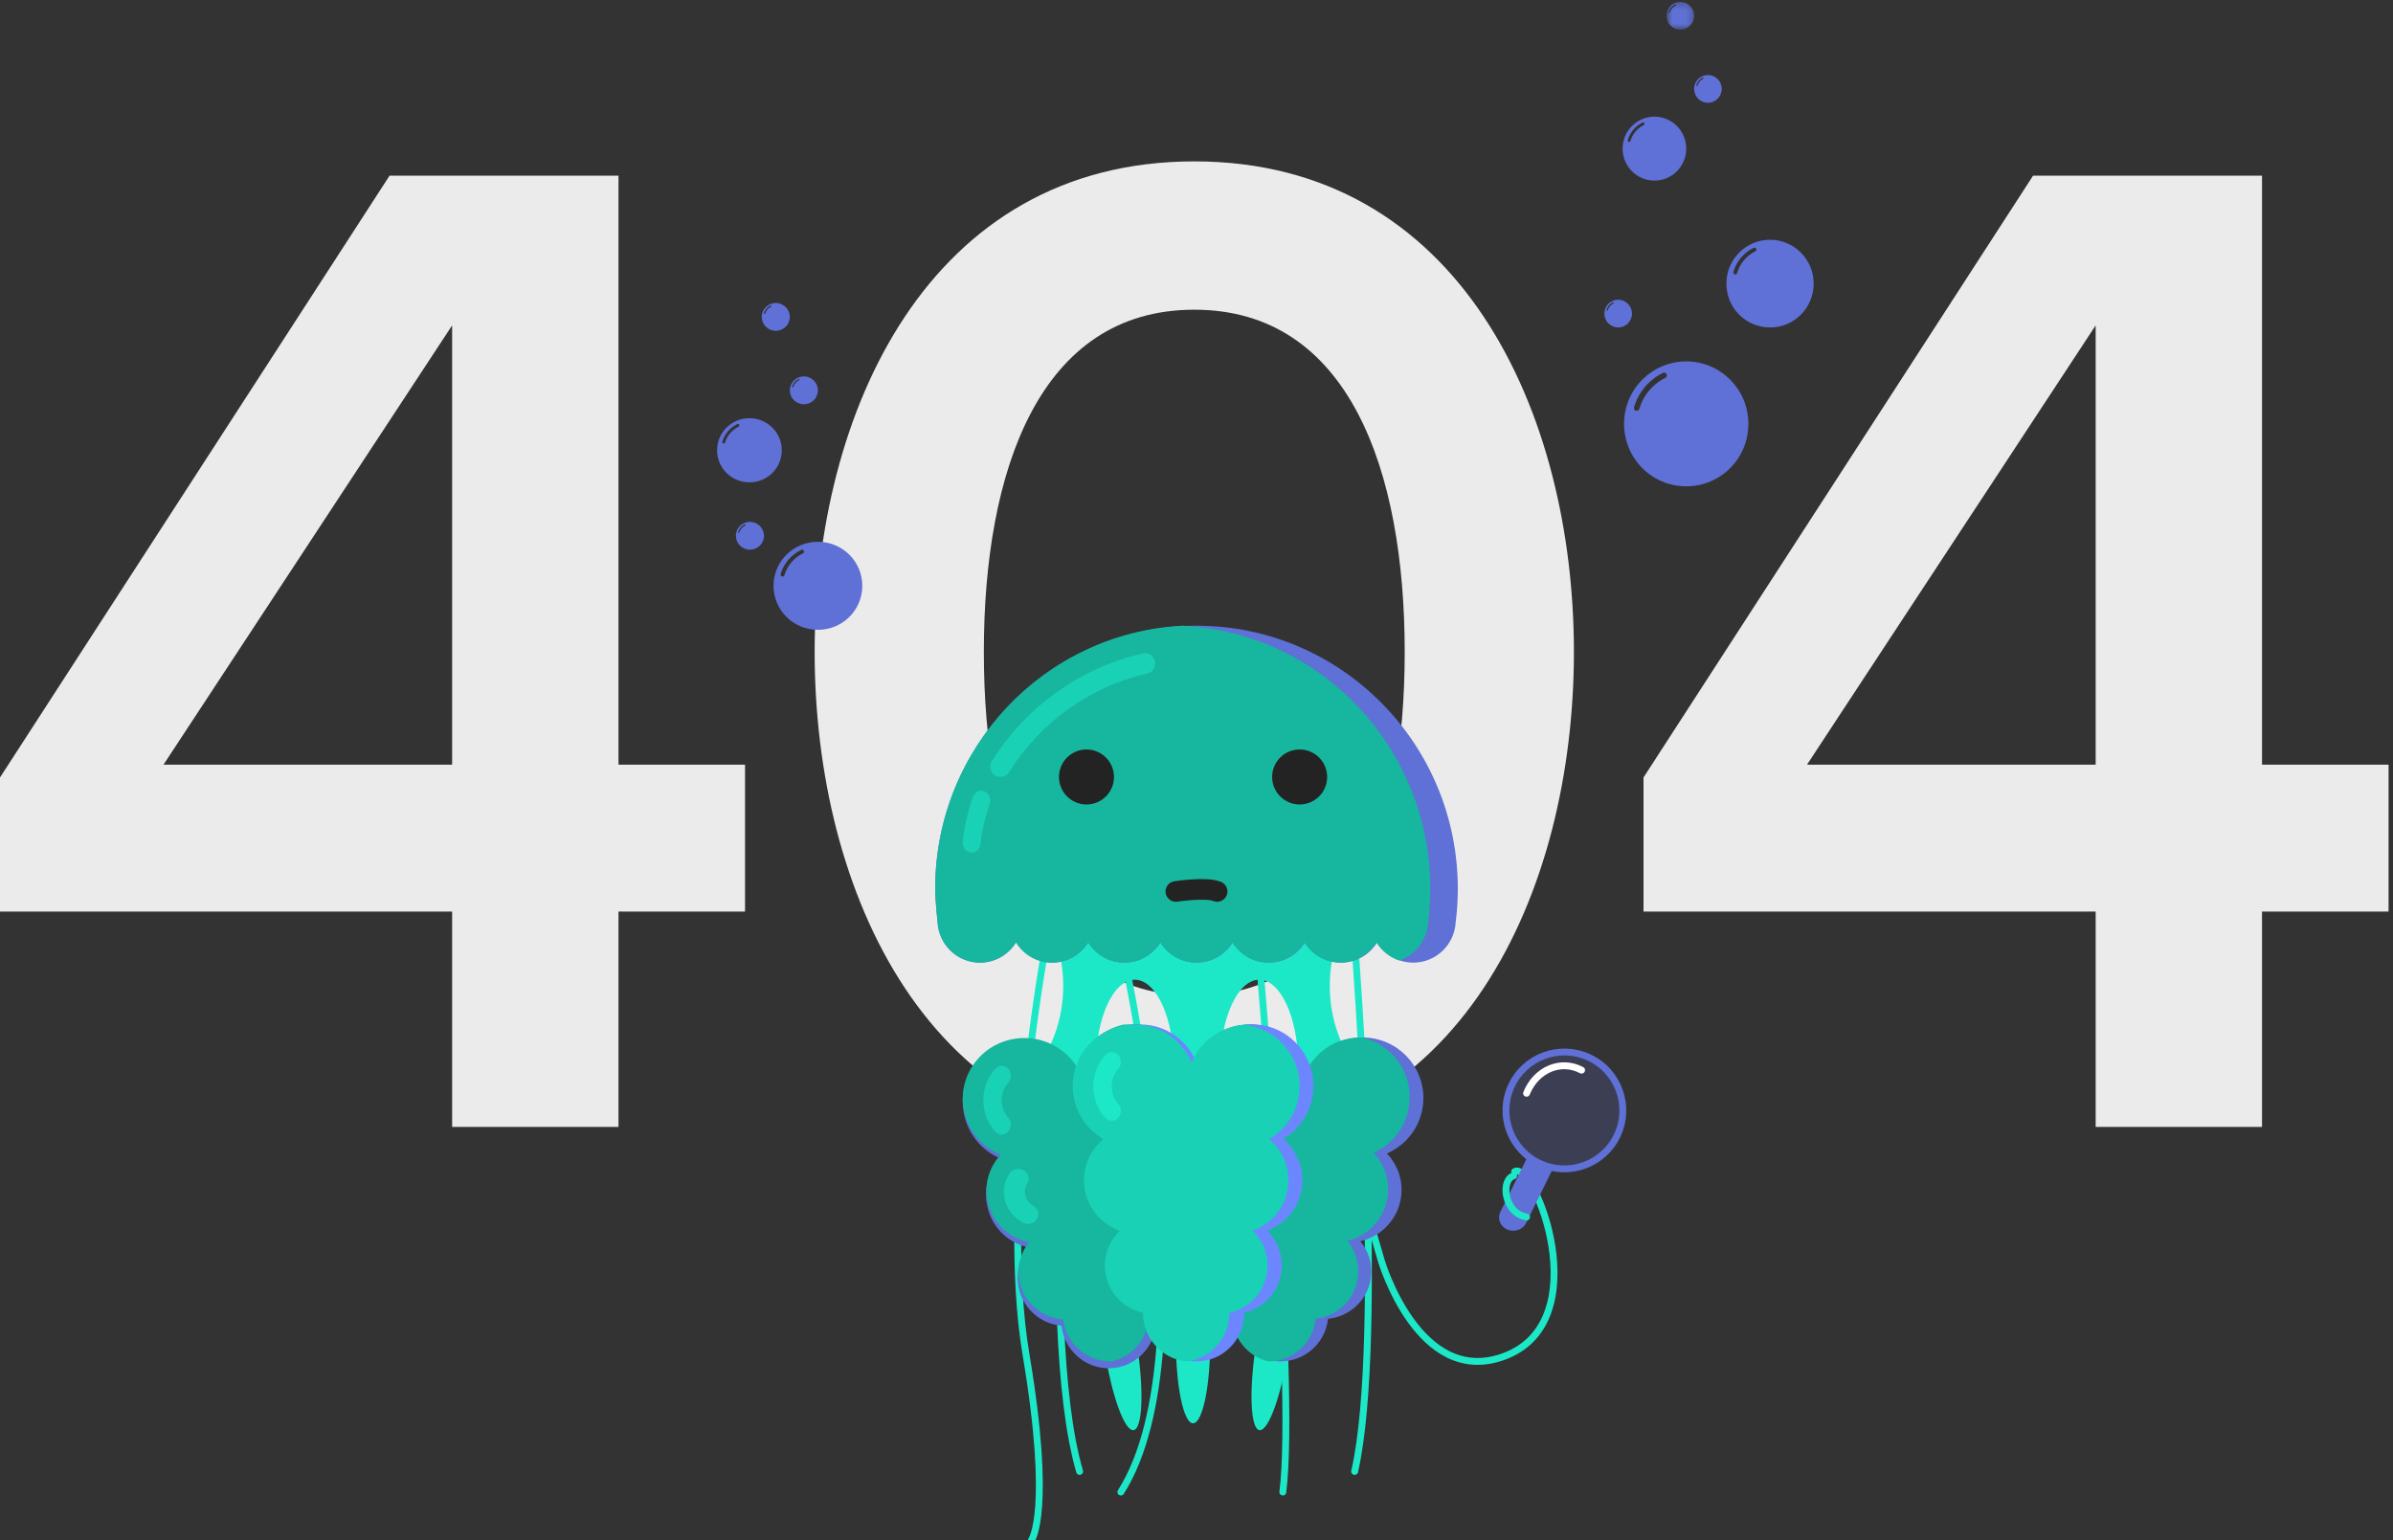
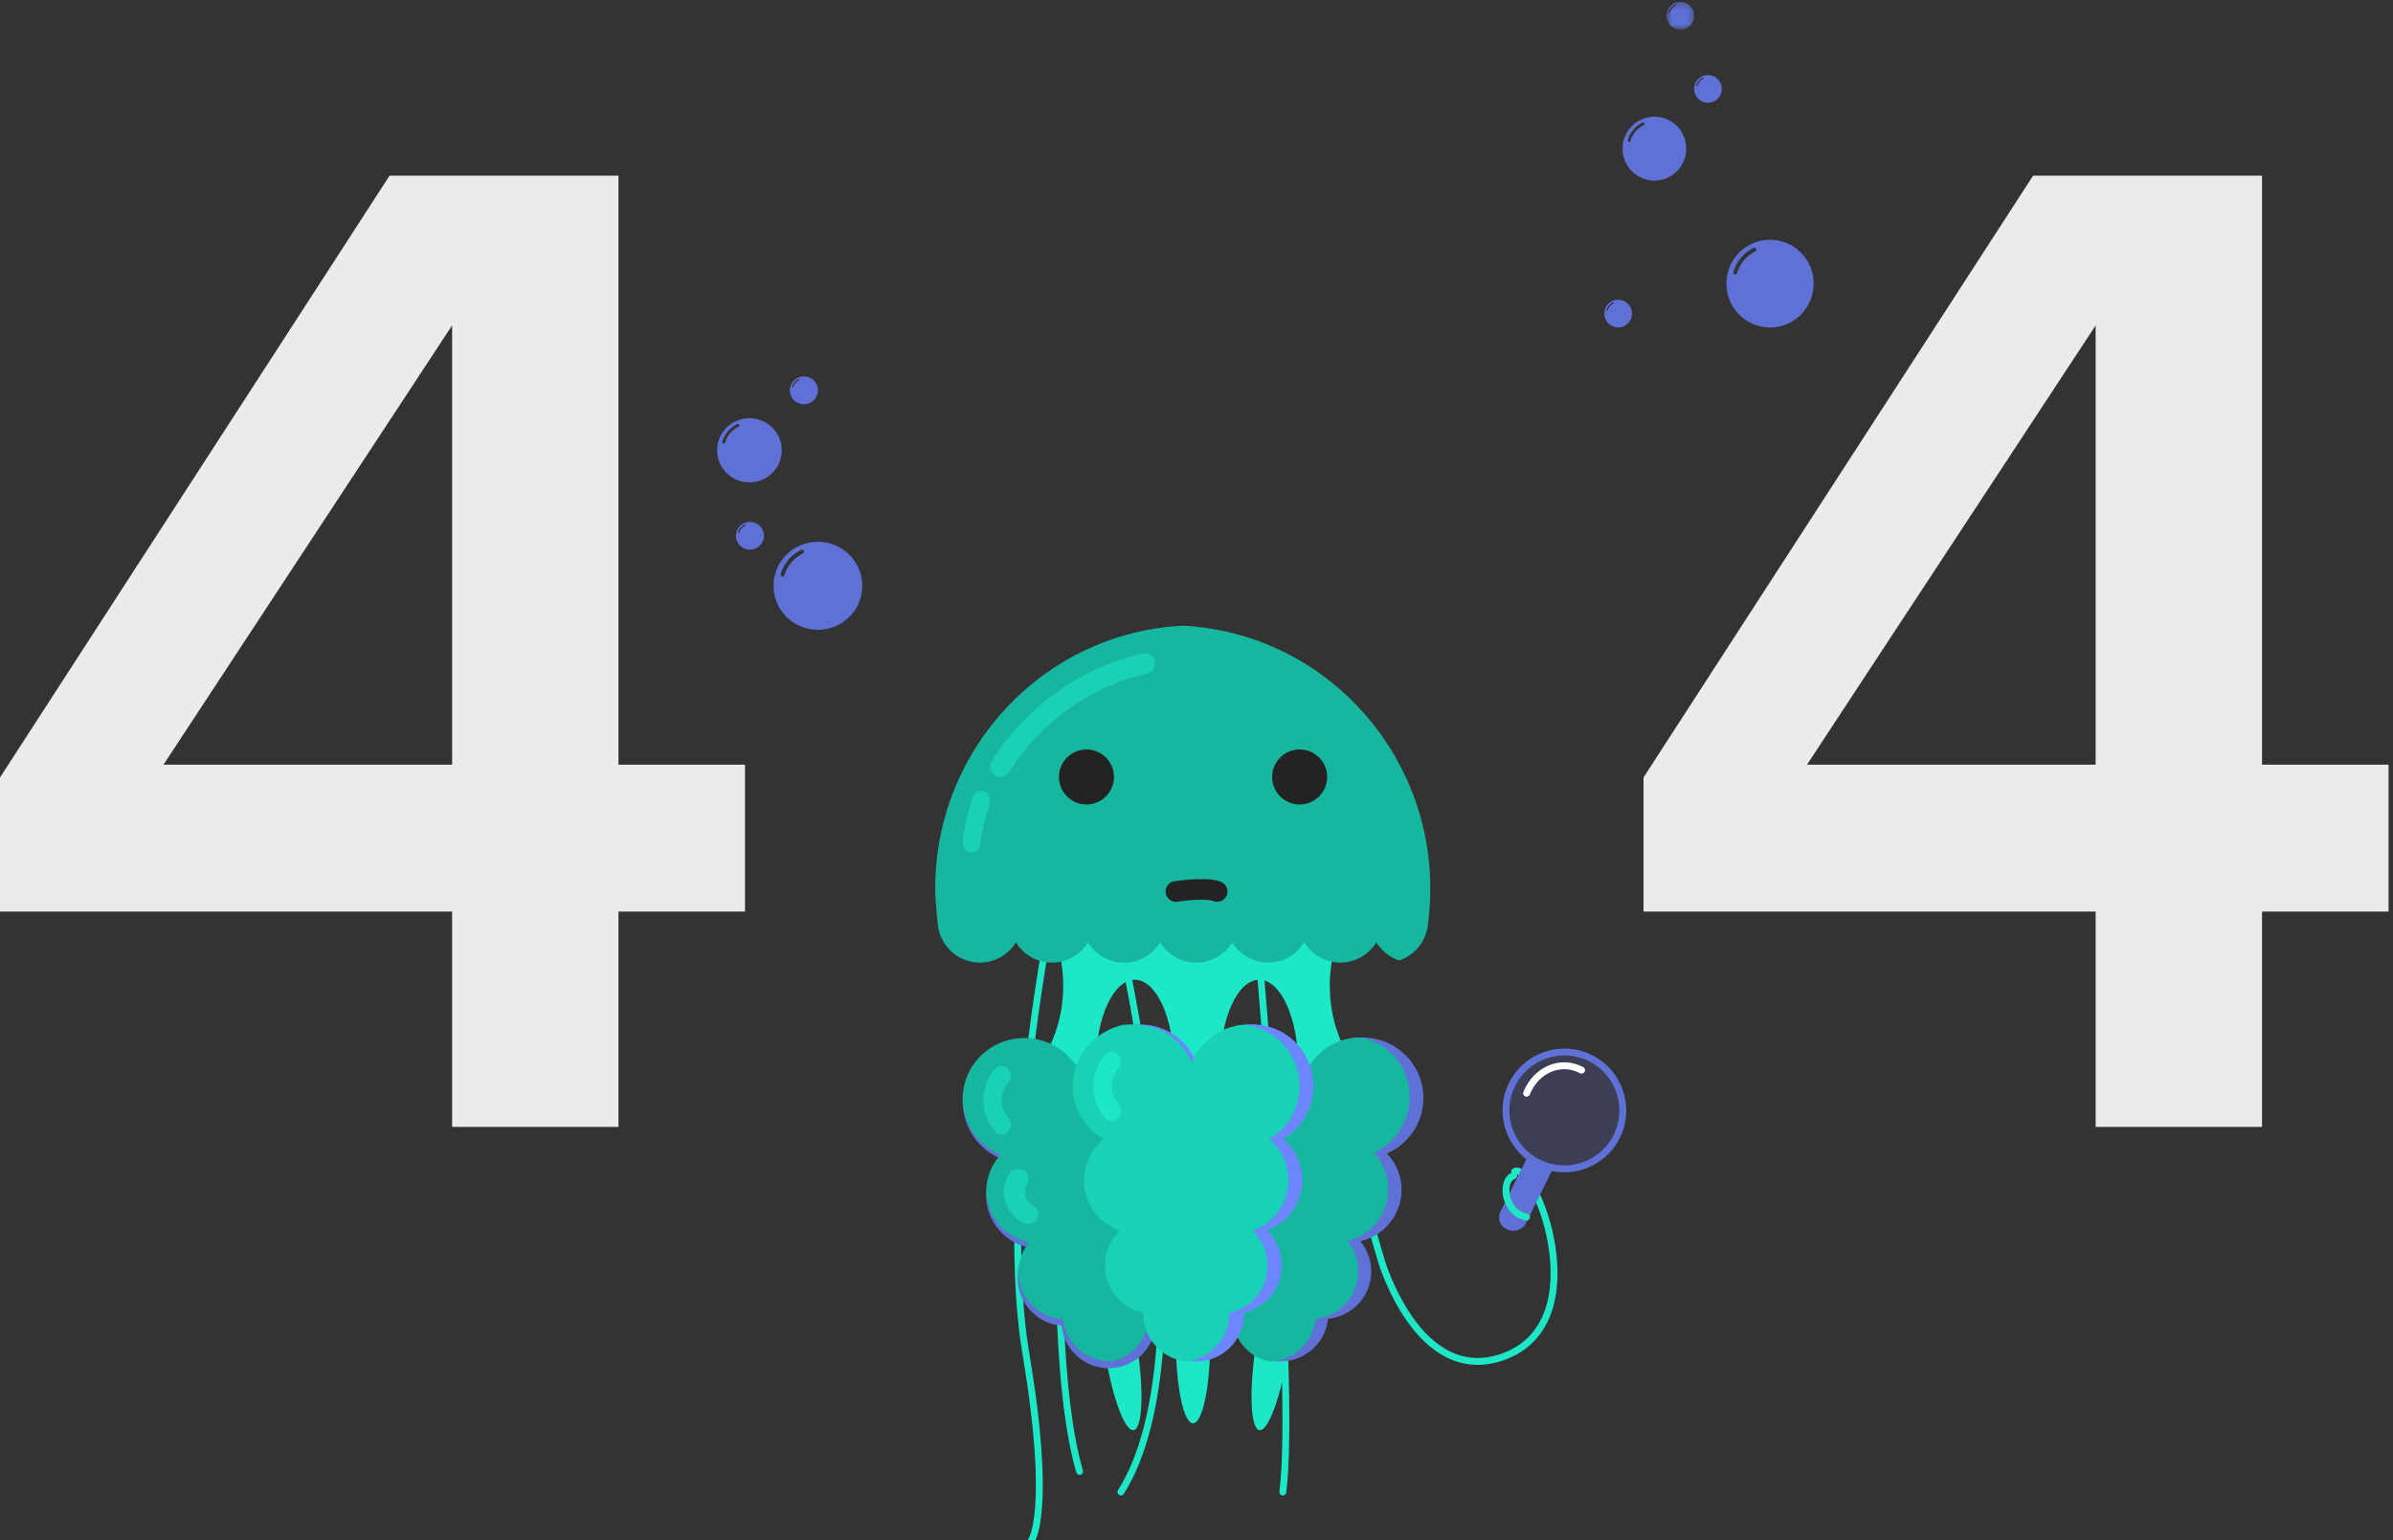
<svg xmlns="http://www.w3.org/2000/svg" xmlns:xlink="http://www.w3.org/1999/xlink" width="348px" height="224px" viewBox="0 0 348 224" version="1.1">
  <rect x="0" y="0" width="348" height="224" fill="#333333" stroke="none" />
  <title>Group 95</title>
  <desc>Created with Sketch.</desc>
  <defs>
    <polygon id="path-1" points="0.7 0.275 4.717 0.275 4.717 4.311 0.7 4.311" />
  </defs>
  <g id="Liquid-Website-Desktop" stroke="none" stroke-width="1" fill="none" fill-rule="evenodd">
    <g id="Desktop---404" transform="translate(-546, -290)">
      <g id="Copy" transform="translate(317, 290)">
        <g id="Group-95" transform="translate(229, 0)">
          <g id="Group-7" transform="translate(0, 23)" fill="#EBEBEB">
            <path d="M23.778,88.208 L65.751,88.208 L65.751,24.323 L23.778,88.208 Z M65.751,109.572 L0,109.572 L0,90.075 L56.654,2.544 L89.944,2.544 L89.944,88.208 L108.346,88.208 L108.346,109.572 L89.944,109.572 L89.944,140.891 L65.751,140.891 L65.751,109.572 Z" id="Fill-1" />
-             <path d="M173.676,22.042 C151.139,22.042 143.074,45.481 143.074,71.822 C143.074,98.164 151.139,121.81 173.676,121.81 C196.213,121.81 204.278,98.164 204.278,71.822 C204.278,45.481 196.213,22.042 173.676,22.042 M173.676,0.471 C212.341,0.471 228.884,36.976 228.884,71.822 C228.884,106.668 212.341,143.38 173.676,143.38 C135.011,143.38 118.47,106.668 118.47,71.822 C118.47,36.976 135.011,0.471 173.676,0.471" id="Fill-3" />
            <path d="M262.785,88.208 L304.76,88.208 L304.76,24.323 L262.785,88.208 Z M304.76,109.572 L239.007,109.572 L239.007,90.075 L295.663,2.544 L328.952,2.544 L328.952,88.208 L347.354,88.208 L347.354,109.572 L328.952,109.572 L328.952,140.891 L304.76,140.891 L304.76,109.572 Z" id="Fill-5" />
          </g>
          <g id="Group-2" transform="translate(104, 0)">
            <path d="M86,137 C86,137 89.427,158.392 96.888,183.392 C96.888,183.392 102.304,201.737 114.615,197.311 C128.48,192.327 119.092,168.699 116.267,170.392" id="Stroke-8" stroke="#1CE8C8" stroke-linecap="round" stroke-linejoin="round" />
            <path d="M48,138 C48,138 41.348,174.056 45.2,196.958 C49.052,219.858 46,224 46,224" id="Stroke-10" stroke="#1CE8C8" stroke-linecap="round" stroke-linejoin="round" />
            <path d="M52.266,135 C52.266,135 46.709,192.367 53,214" id="Stroke-12" stroke="#1CE8C8" stroke-linecap="round" stroke-linejoin="round" />
-             <path d="M93,137 C93,137 97.5,194.207 93,214" id="Stroke-14" stroke="#1CE8C8" stroke-linecap="round" stroke-linejoin="round" />
            <path d="M59,137 C59,137 72.5,195.731 59,217" id="Stroke-16" stroke="#1CE8C8" stroke-linecap="round" stroke-linejoin="round" />
            <path d="M79,138 C79,138 84.586,201.006 82.555,217" id="Stroke-18" stroke="#1CE8C8" stroke-linecap="round" stroke-linejoin="round" />
            <path d="M67,195 C67,188.373 68.119,183 69.5,183 C70.881,183 72,188.373 72,195 C72,201.627 70.881,207 69.5,207 C68.119,207 67,201.627 67,195" id="Fill-20" fill="#1CE8C8" />
            <path d="M78.637,195.663 C79.657,189.039 81.543,183.819 82.848,184.005 C84.153,184.192 84.384,189.712 83.363,196.337 C82.343,202.961 80.457,208.181 79.153,207.995 C77.847,207.808 77.616,202.288 78.637,195.663" id="Fill-22" fill="#1CE8C8" />
            <path d="M61.363,195.663 C60.343,189.039 58.457,183.819 57.153,184.005 C55.847,184.192 55.616,189.712 56.637,196.337 C57.657,202.961 59.543,208.181 60.847,207.995 C62.153,207.808 62.384,202.288 61.363,195.663" id="Fill-24" fill="#1CE8C8" />
            <path d="M55.357,155 L55.357,154.963 C55.357,148.074 57.895,142.489 61.027,142.489 C64.16,142.489 66.699,148.074 66.699,154.963 L66.699,155 L73.447,155 L73.447,154.963 C73.447,148.074 75.986,142.489 79.118,142.489 C82.25,142.489 84.789,148.074 84.789,154.963 L84.789,155 L93,155 C90.728,151.757 89.382,147.767 89.382,143.385 C89.382,139.105 90.669,135.092 92.846,132 L47.155,132 C49.331,135.092 50.619,139.105 50.619,143.385 C50.619,147.767 49.272,151.757 47,155 L55.357,155 Z" id="Fill-26" fill="#1CE8C8" />
            <path d="M97.69,167.763 C100.478,166.547 102.561,163.937 102.939,160.714 C103.507,155.882 100.025,151.509 95.164,150.946 C91.491,150.52 88.084,152.392 86.391,155.414 C85.444,152.086 82.561,149.486 78.888,149.06 C74.028,148.496 69.627,151.957 69.06,156.789 C68.682,160.011 70.107,163.028 72.538,164.848 C70.684,166.048 69.361,168.027 69.085,170.381 C68.697,173.693 70.497,176.755 73.346,178.143 C71.89,179.241 70.869,180.903 70.641,182.85 C70.255,186.146 72.268,189.171 75.307,190.197 C75.304,190.226 75.299,190.253 75.295,190.281 C74.85,194.076 77.584,197.511 81.402,197.953 C85.22,198.395 88.675,195.678 89.12,191.883 C89.123,191.855 89.125,191.827 89.128,191.799 C92.324,191.495 94.983,189.012 95.37,185.715 C95.598,183.768 94.988,181.918 93.827,180.516 C96.92,179.817 99.381,177.247 99.769,173.936 C100.046,171.583 99.216,169.354 97.69,167.763" id="Fill-28" fill="#5F70D6" />
            <path d="M75.176,190.778 C75.173,190.815 75.172,190.853 75.17,190.891 C75.166,190.967 75.162,191.043 75.16,191.119 C75.16,191.165 75.161,191.21 75.161,191.255 C75.161,191.323 75.161,191.391 75.163,191.458 C75.165,191.507 75.168,191.555 75.171,191.603 C75.173,191.666 75.177,191.73 75.182,191.794 C75.186,191.844 75.191,191.893 75.196,191.942 C75.202,192.004 75.208,192.065 75.216,192.125 C75.222,192.176 75.23,192.226 75.238,192.276 C75.246,192.335 75.255,192.394 75.266,192.452 C75.275,192.504 75.284,192.555 75.294,192.604 C75.306,192.662 75.317,192.719 75.33,192.775 C75.341,192.826 75.354,192.877 75.366,192.927 C75.379,192.982 75.394,193.037 75.409,193.092 C75.424,193.143 75.437,193.194 75.453,193.245 C75.469,193.298 75.486,193.35 75.502,193.402 C75.519,193.454 75.536,193.505 75.553,193.556 C75.572,193.607 75.59,193.657 75.609,193.707 C75.629,193.758 75.648,193.809 75.668,193.861 C75.688,193.909 75.708,193.956 75.728,194.003 C75.751,194.055 75.773,194.108 75.797,194.159 C75.816,194.202 75.839,194.245 75.859,194.288 C75.885,194.342 75.911,194.396 75.939,194.45 C75.957,194.484 75.975,194.517 75.994,194.551 C76.118,194.783 76.256,195.009 76.406,195.225 C76.413,195.234 76.419,195.245 76.426,195.255 C76.472,195.318 76.518,195.381 76.565,195.444 C76.582,195.466 76.598,195.489 76.615,195.511 C76.66,195.57 76.708,195.627 76.755,195.685 C76.775,195.709 76.795,195.733 76.815,195.757 C76.862,195.813 76.911,195.868 76.96,195.922 C76.981,195.946 77.003,195.97 77.025,195.994 C77.074,196.047 77.126,196.1 77.177,196.151 C77.2,196.175 77.222,196.198 77.245,196.22 C77.298,196.272 77.351,196.322 77.406,196.372 L77.475,196.436 C77.531,196.486 77.587,196.534 77.645,196.583 C77.667,196.602 77.691,196.621 77.714,196.64 C77.773,196.688 77.833,196.736 77.894,196.783 C77.916,196.799 77.938,196.815 77.96,196.832 C78.023,196.88 78.087,196.926 78.152,196.971 C78.172,196.984 78.192,196.998 78.212,197.011 C78.281,197.058 78.35,197.103 78.421,197.147 C78.437,197.157 78.453,197.167 78.468,197.176 C78.544,197.223 78.619,197.268 78.697,197.312 C78.706,197.316 78.714,197.32 78.723,197.325 C79.263,197.625 79.849,197.854 80.472,198 C83.922,198.019 86.907,195.41 87.317,191.862 C87.32,191.834 87.321,191.805 87.324,191.777 C90.474,191.472 93.096,188.98 93.478,185.671 C93.702,183.718 93.101,181.86 91.956,180.453 C95.008,179.751 97.432,177.173 97.816,173.849 C98.087,171.487 97.27,169.25 95.765,167.653 C98.514,166.433 100.568,163.813 100.94,160.578 C101.47,155.986 98.419,151.809 94.025,150.898 C93.195,150.874 92.386,150.969 91.614,151.169 C91.612,151.17 91.61,151.171 91.607,151.171 C91.42,151.221 91.234,151.276 91.051,151.337 C91.043,151.34 91.034,151.342 91.026,151.345 C90.846,151.406 90.669,151.472 90.495,151.544 C90.484,151.548 90.475,151.553 90.464,151.557 C90.291,151.629 90.12,151.707 89.951,151.79 C89.942,151.794 89.934,151.799 89.926,151.802 C89.756,151.888 89.587,151.978 89.422,152.075 C89.421,152.075 89.419,152.077 89.417,152.077 C89.083,152.273 88.762,152.491 88.457,152.729 C88.451,152.734 88.445,152.738 88.439,152.743 C88.295,152.855 88.154,152.973 88.018,153.095 C88.004,153.107 87.989,153.12 87.975,153.133 C87.844,153.251 87.716,153.374 87.592,153.5 C87.575,153.517 87.558,153.534 87.54,153.552 C87.42,153.677 87.302,153.806 87.189,153.938 C87.171,153.958 87.154,153.978 87.137,153.998 C87.024,154.132 86.915,154.269 86.81,154.409 C86.796,154.428 86.782,154.448 86.768,154.467 C86.662,154.611 86.559,154.758 86.462,154.909 C86.453,154.923 86.445,154.938 86.435,154.952 C86.335,155.111 86.237,155.273 86.146,155.438 C85.212,152.098 82.369,149.488 78.749,149.06 C74.26,148.531 70.17,151.545 69.21,155.914 C69.21,155.918 69.208,155.923 69.208,155.928 C69.181,156.049 69.159,156.172 69.138,156.295 C69.133,156.321 69.126,156.348 69.122,156.375 C69.097,156.521 69.077,156.669 69.06,156.818 C68.687,160.052 70.091,163.08 72.488,164.907 C70.661,166.111 69.356,168.097 69.084,170.46 C68.701,173.784 70.476,176.857 73.284,178.251 C71.85,179.353 70.843,181.021 70.618,182.974 C70.237,186.283 72.222,189.319 75.218,190.349 C75.215,190.378 75.21,190.405 75.206,190.433 C75.193,190.548 75.183,190.663 75.176,190.778" id="Fill-30" fill="#16B79E" />
            <path d="M66.399,165.055 C68.788,163.158 70.152,160.059 69.721,156.783 C69.073,151.871 64.636,148.422 59.808,149.081 C56.162,149.579 53.338,152.278 52.453,155.686 C50.717,152.635 47.294,150.788 43.647,151.286 C38.821,151.946 35.432,156.462 36.079,161.375 C36.512,164.651 38.63,167.274 41.425,168.464 C39.934,170.112 39.146,172.397 39.462,174.79 C39.906,178.157 42.398,180.731 45.489,181.389 C44.357,182.838 43.782,184.734 44.043,186.713 C44.485,190.065 47.174,192.548 50.359,192.802 C50.362,192.831 50.364,192.86 50.367,192.888 C50.876,196.746 54.361,199.454 58.152,198.937 C61.943,198.419 64.605,194.873 64.096,191.015 C64.092,190.986 64.086,190.958 64.082,190.929 C67.088,189.83 69.04,186.714 68.599,183.361 C68.338,181.383 67.292,179.707 65.825,178.614 C68.637,177.149 70.374,173.998 69.931,170.631 C69.615,168.238 68.265,166.245 66.399,165.055" id="Fill-32" fill="#5F70D6" />
            <path d="M50.658,192.327 C50.665,192.364 50.673,192.401 50.681,192.438 C50.697,192.513 50.712,192.587 50.729,192.661 C50.739,192.705 50.752,192.748 50.764,192.793 C50.781,192.858 50.797,192.924 50.816,192.989 C50.83,193.035 50.845,193.081 50.859,193.127 C50.879,193.188 50.898,193.249 50.918,193.309 C50.935,193.356 50.952,193.403 50.97,193.45 C50.991,193.507 51.012,193.565 51.036,193.622 C51.054,193.669 51.074,193.715 51.095,193.762 C51.118,193.817 51.142,193.872 51.166,193.926 C51.189,193.973 51.211,194.02 51.233,194.066 C51.258,194.119 51.285,194.171 51.312,194.222 C51.336,194.269 51.36,194.315 51.385,194.361 C51.412,194.411 51.441,194.46 51.469,194.509 C51.497,194.555 51.523,194.601 51.551,194.647 C51.58,194.694 51.61,194.74 51.64,194.787 C51.669,194.832 51.698,194.878 51.729,194.923 C51.759,194.967 51.791,195.01 51.822,195.054 C51.855,195.099 51.886,195.145 51.92,195.189 C51.951,195.23 51.983,195.271 52.015,195.311 C52.05,195.356 52.085,195.402 52.122,195.446 C52.153,195.482 52.184,195.519 52.216,195.555 C52.256,195.6 52.294,195.647 52.336,195.692 C52.362,195.72 52.388,195.747 52.415,195.775 C52.598,195.97 52.79,196.154 52.994,196.326 C53.003,196.334 53.013,196.342 53.022,196.35 C53.082,196.4 53.145,196.449 53.207,196.498 C53.229,196.515 53.251,196.533 53.273,196.551 C53.333,196.596 53.394,196.64 53.456,196.684 C53.482,196.702 53.508,196.721 53.534,196.739 C53.594,196.781 53.657,196.822 53.719,196.862 C53.747,196.88 53.774,196.898 53.801,196.916 C53.865,196.955 53.928,196.993 53.993,197.031 C54.021,197.047 54.049,197.064 54.077,197.08 C54.143,197.117 54.209,197.152 54.275,197.187 C54.303,197.202 54.331,197.217 54.36,197.231 C54.428,197.266 54.496,197.299 54.565,197.332 C54.592,197.344 54.62,197.357 54.647,197.37 C54.719,197.402 54.791,197.433 54.862,197.462 C54.889,197.473 54.915,197.483 54.941,197.494 C55.016,197.524 55.091,197.553 55.168,197.58 C55.19,197.588 55.214,197.597 55.237,197.604 C55.317,197.632 55.397,197.66 55.478,197.684 C55.496,197.69 55.515,197.695 55.533,197.7 C55.62,197.726 55.706,197.752 55.794,197.774 C55.804,197.777 55.813,197.779 55.823,197.781 C56.435,197.937 57.075,198.013 57.731,197.998 C61.165,197.156 63.481,193.885 62.999,190.347 C62.995,190.319 62.99,190.292 62.986,190.264 C66.041,189.181 68.024,186.114 67.575,182.815 C67.311,180.867 66.248,179.219 64.757,178.143 C67.614,176.702 69.381,173.6 68.93,170.287 C68.609,167.931 67.236,165.969 65.341,164.799 C67.768,162.932 69.155,159.882 68.716,156.658 C68.093,152.079 64.015,148.795 59.418,149.01 C58.588,149.194 57.808,149.488 57.091,149.874 C57.089,149.875 57.086,149.876 57.083,149.878 C56.91,149.972 56.739,150.072 56.572,150.176 C56.565,150.181 56.557,150.186 56.549,150.191 C56.386,150.295 56.226,150.403 56.071,150.516 C56.061,150.523 56.053,150.529 56.044,150.536 C55.889,150.649 55.739,150.768 55.592,150.89 C55.584,150.897 55.578,150.902 55.57,150.908 C55.422,151.033 55.278,151.163 55.138,151.297 L55.134,151.302 C54.85,151.575 54.586,151.866 54.341,152.172 C54.337,152.178 54.331,152.184 54.327,152.19 C54.212,152.335 54.102,152.484 53.997,152.636 C53.986,152.652 53.975,152.668 53.964,152.683 C53.862,152.83 53.766,152.981 53.674,153.134 C53.662,153.155 53.649,153.176 53.636,153.198 C53.548,153.349 53.462,153.503 53.383,153.659 C53.371,153.683 53.359,153.707 53.347,153.731 C53.269,153.887 53.194,154.047 53.125,154.21 C53.115,154.232 53.107,154.254 53.097,154.276 C53.027,154.442 52.963,154.611 52.904,154.781 C52.899,154.797 52.894,154.813 52.888,154.829 C52.827,155.008 52.771,155.189 52.722,155.372 C50.957,152.37 47.479,150.552 43.772,151.043 C39.178,151.65 35.865,155.588 36.004,160.058 L36.004,160.072 C36.009,160.196 36.017,160.32 36.027,160.445 C36.029,160.472 36.029,160.5 36.031,160.527 C36.045,160.675 36.06,160.823 36.081,160.971 C36.519,164.196 38.673,166.776 41.513,167.948 C39.998,169.569 39.198,171.818 39.518,174.173 C39.969,177.487 42.502,180.021 45.644,180.668 C44.494,182.095 43.91,183.961 44.175,185.908 C44.623,189.208 47.357,191.651 50.593,191.902 C50.596,191.93 50.599,191.957 50.602,191.985 C50.618,192.1 50.637,192.214 50.658,192.327" id="Fill-34" fill="#16B79E" />
-             <path d="M108,129.264 C108,108.119 90.987,91 70,91 C49.013,91 32,108.108 32,129.253 C32,131.112 32.405,134.696 32.405,134.696 C32.845,137.697 35.412,140 38.513,140 C40.731,140 42.676,138.821 43.765,137.052 C44.853,138.821 46.797,140 49.015,140 C51.234,140 53.177,138.821 54.267,137.052 C55.356,138.821 57.3,140 59.517,140 C61.736,140 63.68,138.821 64.769,137.052 C65.858,138.821 67.801,140 70.02,140 C72.238,140 74.181,138.821 75.271,137.052 C76.36,138.821 78.304,140 80.522,140 C82.74,140 84.684,138.821 85.773,137.052 C86.862,138.821 88.807,140 91.024,140 C93.242,140 95.186,138.821 96.275,137.052 C97.364,138.821 99.308,140 101.526,140 C104.834,140 107.535,137.379 107.694,134.086 C107.895,132.523 108,130.908 108,129.264" id="Fill-36" fill="#5F70D6" />
            <path d="M67.999,91 C47.948,92.013 32,108.73 32,129.242 C32,131.103 32.404,134.691 32.404,134.691 C32.844,137.694 35.405,140 38.501,140 C40.715,140 42.655,138.82 43.742,137.049 C44.829,138.82 46.769,140 48.983,140 C51.197,140 53.138,138.82 54.224,137.049 C55.311,138.82 57.252,140 59.465,140 C61.679,140 63.62,138.82 64.707,137.049 C65.793,138.82 67.734,140 69.948,140 C72.161,140 74.102,138.82 75.19,137.049 C76.276,138.82 78.216,140 80.43,140 C82.645,140 84.585,138.82 85.671,137.049 C86.759,138.82 88.699,140 90.912,140 C93.127,140 95.067,138.82 96.154,137.049 C96.91,138.281 98.08,139.225 99.467,139.687 C101.834,138.9 103.568,136.704 103.695,134.08 C103.894,132.515 104,130.899 104,129.253 C104,108.74 88.051,92.013 67.999,91" id="Fill-38" fill="#16B79E" />
            <path d="M82.621,165.66 C85.239,164.108 87,161.233 87,157.94 C87,153.003 83.045,149 78.167,149 C74.481,149 71.324,151.284 70,154.53 C68.675,151.284 65.519,149 61.833,149 C56.955,149 53,153.003 53,157.94 C53,161.233 54.761,164.108 57.379,165.66 C55.684,167.086 54.603,169.235 54.603,171.64 C54.603,175.025 56.741,177.902 59.723,178.969 C58.41,180.246 57.592,182.041 57.592,184.03 C57.592,187.399 59.937,190.212 63.065,190.893 C63.064,190.922 63.063,190.949 63.063,190.979 C63.063,194.856 66.169,198 70,198 C73.831,198 76.937,194.856 76.937,190.979 C76.937,190.949 76.935,190.922 76.935,190.893 C80.063,190.212 82.408,187.399 82.408,184.03 C82.408,182.041 81.589,180.246 80.276,178.969 C83.259,177.902 85.397,175.025 85.397,171.64 C85.397,169.235 84.316,167.086 82.621,165.66" id="Fill-40" fill="#6C86FF" />
            <path d="M62.241,191.367 C62.244,191.406 62.247,191.443 62.25,191.482 C62.255,191.559 62.26,191.636 62.267,191.712 C62.272,191.758 62.278,191.804 62.284,191.849 C62.291,191.917 62.299,191.985 62.31,192.053 C62.317,192.101 62.325,192.15 62.333,192.197 C62.345,192.261 62.355,192.325 62.368,192.388 C62.378,192.437 62.388,192.487 62.399,192.536 C62.413,192.596 62.427,192.657 62.441,192.717 C62.454,192.767 62.468,192.817 62.481,192.866 C62.497,192.925 62.513,192.983 62.531,193.04 C62.546,193.091 62.562,193.14 62.578,193.19 C62.596,193.245 62.615,193.302 62.635,193.357 C62.652,193.407 62.671,193.456 62.689,193.506 C62.71,193.56 62.731,193.613 62.752,193.666 C62.773,193.716 62.794,193.766 62.815,193.815 C62.838,193.866 62.861,193.917 62.884,193.967 C62.908,194.017 62.93,194.067 62.955,194.116 C62.979,194.164 63.004,194.213 63.029,194.26 C63.055,194.31 63.081,194.36 63.108,194.409 C63.133,194.454 63.16,194.499 63.186,194.544 C63.215,194.593 63.244,194.644 63.274,194.693 C63.3,194.734 63.327,194.774 63.353,194.815 C63.386,194.867 63.419,194.919 63.453,194.969 C63.475,195.001 63.498,195.032 63.521,195.063 C63.676,195.282 63.843,195.492 64.022,195.692 C64.03,195.702 64.037,195.711 64.046,195.72 C64.099,195.779 64.155,195.837 64.21,195.893 C64.229,195.914 64.248,195.935 64.269,195.955 C64.322,196.009 64.377,196.062 64.432,196.114 C64.456,196.135 64.478,196.158 64.501,196.179 C64.556,196.23 64.613,196.279 64.67,196.327 C64.695,196.349 64.719,196.371 64.744,196.392 C64.801,196.44 64.86,196.486 64.919,196.533 C64.944,196.553 64.97,196.574 64.995,196.593 C65.056,196.639 65.116,196.684 65.177,196.727 C65.203,196.746 65.229,196.765 65.256,196.783 C65.319,196.826 65.382,196.869 65.446,196.911 C65.472,196.927 65.498,196.944 65.523,196.96 C65.589,197.001 65.657,197.043 65.724,197.082 C65.749,197.096 65.773,197.11 65.798,197.124 C65.868,197.164 65.939,197.203 66.011,197.241 C66.032,197.252 66.055,197.263 66.076,197.274 C66.151,197.313 66.228,197.35 66.305,197.386 C66.323,197.395 66.34,197.402 66.358,197.41 C66.44,197.448 66.523,197.484 66.607,197.519 L66.635,197.53 C67.221,197.766 67.847,197.928 68.501,198 C72.026,197.61 74.768,194.633 74.768,191.017 C74.768,190.988 74.766,190.96 74.766,190.931 C77.946,190.251 80.332,187.434 80.332,184.062 C80.332,182.071 79.5,180.275 78.163,178.996 C81.196,177.929 83.37,175.049 83.37,171.661 C83.37,169.253 82.272,167.102 80.547,165.675 C83.211,164.122 85,161.245 85,157.949 C85,153.268 81.393,149.43 76.799,149.036 L76.798,149.036 C75.949,149.11 75.134,149.302 74.37,149.594 C74.367,149.595 74.364,149.596 74.362,149.597 C74.176,149.669 73.993,149.747 73.813,149.829 C73.806,149.833 73.798,149.837 73.789,149.84 C73.613,149.923 73.44,150.01 73.27,150.103 C73.259,150.109 73.25,150.114 73.24,150.12 C73.072,150.213 72.906,150.312 72.743,150.416 C72.736,150.42 72.728,150.426 72.719,150.431 C72.555,150.537 72.394,150.648 72.237,150.764 C72.236,150.766 72.234,150.767 72.232,150.768 C71.914,151.004 71.612,151.262 71.327,151.536 C71.322,151.542 71.316,151.547 71.311,151.553 C71.177,151.683 71.049,151.818 70.923,151.957 C70.91,151.971 70.897,151.985 70.883,152 C70.763,152.134 70.648,152.272 70.535,152.414 C70.52,152.434 70.505,152.453 70.489,152.473 C70.38,152.613 70.275,152.756 70.174,152.903 C70.16,152.925 70.144,152.947 70.13,152.969 C70.03,153.117 69.935,153.267 69.844,153.421 C69.832,153.442 69.82,153.464 69.807,153.484 C69.716,153.642 69.629,153.802 69.548,153.966 C69.54,153.981 69.533,153.996 69.525,154.011 C69.441,154.183 69.361,154.357 69.287,154.535 C67.94,151.286 64.73,149 60.982,149 C56.336,149 52.513,152.515 52.049,157.022 C52.048,157.027 52.047,157.031 52.046,157.036 C52.034,157.161 52.025,157.286 52.018,157.412 C52.016,157.44 52.013,157.469 52.012,157.497 C52.004,157.646 52,157.797 52,157.949 C52,161.245 53.791,164.122 56.453,165.675 C54.729,167.102 53.63,169.253 53.63,171.661 C53.63,175.049 55.804,177.929 58.837,178.996 C57.502,180.275 56.67,182.071 56.67,184.062 C56.67,187.434 59.054,190.251 62.235,190.931 C62.234,190.96 62.233,190.988 62.233,191.017 C62.233,191.135 62.235,191.251 62.241,191.367" id="Fill-42" fill="#19D1B4" />
            <path d="M41.481,113 C41.211,113 40.936,112.925 40.69,112.767 C39.998,112.326 39.792,111.402 40.23,110.704 C45.228,102.742 53.235,97.031 62.198,95.035 C62.997,94.858 63.788,95.366 63.965,96.173 C64.141,96.979 63.637,97.777 62.837,97.955 C54.641,99.78 47.314,105.01 42.735,112.304 C42.452,112.754 41.973,113 41.481,113" id="Fill-44" fill="#19D1B4" />
            <path d="M37.306,124 C37.257,124 37.208,123.997 37.158,123.991 C36.443,123.901 35.928,123.18 36.008,122.379 C36.217,120.296 36.713,118.126 37.482,115.927 C37.744,115.178 38.499,114.807 39.17,115.1 C39.841,115.393 40.172,116.24 39.91,116.99 C39.224,118.952 38.783,120.874 38.599,122.705 C38.525,123.45 37.96,124 37.306,124" id="Fill-46" fill="#19D1B4" />
            <path d="M57.667,163 C57.327,163 56.986,162.857 56.725,162.573 C54.425,160.051 54.425,155.949 56.725,153.428 C57.245,152.857 58.09,152.857 58.61,153.428 C59.13,153.998 59.13,154.922 58.61,155.492 C57.348,156.875 57.348,159.125 58.61,160.507 C59.13,161.078 59.13,162.002 58.61,162.573 C58.35,162.857 58.009,163 57.667,163" id="Fill-48" fill="#1CE8C8" />
            <path d="M41.667,165 C41.326,165 40.986,164.857 40.725,164.573 C38.425,162.051 38.425,157.949 40.725,155.428 C41.245,154.857 42.09,154.857 42.61,155.428 C43.13,155.998 43.13,156.922 42.61,157.492 C41.348,158.875 41.348,161.125 42.61,162.508 C43.13,163.078 43.13,164.002 42.61,164.573 C42.35,164.857 42.009,165 41.667,165" id="Fill-50" fill="#19D1B4" />
            <path d="M45.48,178 C45.215,178 44.948,177.936 44.704,177.8 C43.434,177.09 42.534,175.96 42.171,174.619 C41.809,173.276 42.027,171.882 42.784,170.694 C43.214,170.019 44.145,169.799 44.865,170.201 C45.586,170.603 45.821,171.475 45.392,172.149 C45.05,172.686 44.952,173.316 45.115,173.922 C45.279,174.528 45.685,175.039 46.259,175.359 C46.979,175.761 47.215,176.633 46.786,177.306 C46.501,177.753 45.997,178 45.48,178" id="Fill-52" fill="#19D1B4" />
            <path d="M58,113 C58,115.209 56.21,117 54,117 C51.79,117 50,115.209 50,113 C50,110.791 51.79,109 54,109 C56.21,109 58,110.791 58,113" id="Fill-54" fill="#232323" />
            <path d="M89,113 C89,115.209 87.209,117 85.001,117 C82.791,117 81,115.209 81,113 C81,110.791 82.791,109 85.001,109 C87.209,109 89,110.791 89,113" id="Fill-56" fill="#232323" />
            <path d="M67,129.65 C67,129.65 71.379,128.977 73,129.65" id="Stroke-58" stroke="#232323" stroke-width="3" stroke-linecap="round" stroke-linejoin="round" />
            <path d="M131.213,165.068 C129.242,169.328 124.192,171.183 119.933,169.213 C115.672,167.242 113.817,162.191 115.787,157.932 C117.758,153.672 122.809,151.817 127.068,153.787 C131.327,155.758 133.183,160.809 131.213,165.068" id="Fill-60" fill-opacity="0.2" fill="#5F70D6" />
            <path d="M131.213,165.068 C129.242,169.328 124.192,171.183 119.933,169.213 C115.672,167.242 113.817,162.191 115.787,157.932 C117.758,153.672 122.809,151.817 127.068,153.787 C131.327,155.758 133.183,160.809 131.213,165.068 Z" id="Stroke-62" stroke="#5F70D6" stroke-linecap="round" stroke-linejoin="round" />
            <path d="M118,159 C119.398,155.545 122.98,154.041 126,155.638" id="Stroke-64" stroke="#FFFFFF" stroke-linecap="round" stroke-linejoin="round" />
            <path d="M122,169.623 L117.93,177.879 C117.452,178.847 116.229,179.269 115.196,178.821 L115.195,178.82 C114.162,178.372 113.713,177.224 114.191,176.255 L118.261,168" id="Fill-66" fill="#5F70D6" />
            <path d="M116.122,171 C114.176,171.628 114.736,176.46 118,177" id="Stroke-68" stroke="#1CE8C8" stroke-linecap="round" stroke-linejoin="round" />
            <g id="Group-83" transform="translate(129, 0)">
-               <path d="M9.162,54.962 C8.547,55.27 7.981,55.651 7.474,56.118 C6.493,57.023 5.809,58.118 5.42,59.398 C5.35,59.626 5.218,59.74 5.021,59.742 C4.735,59.743 4.554,59.487 4.641,59.198 C4.854,58.474 5.162,57.792 5.567,57.156 C6.373,55.891 7.447,54.925 8.785,54.252 C8.978,54.154 9.173,54.184 9.297,54.327 C9.477,54.534 9.414,54.835 9.162,54.962 M12.21,52.56 C7.295,52.568 3.239,56.511 3.18,61.538 C3.12,66.533 7.075,70.697 12.18,70.729 C17.14,70.76 21.239,66.763 21.255,61.664 C21.273,56.628 17.218,52.56 12.21,52.56" id="Fill-70" fill="#5F70D6" />
              <path d="M22.26,36.557 C21.828,36.774 21.431,37.041 21.075,37.369 C20.385,38.005 19.906,38.773 19.632,39.672 C19.584,39.831 19.491,39.911 19.353,39.912 C19.153,39.914 19.026,39.733 19.085,39.53 C19.236,39.022 19.452,38.544 19.736,38.097 C20.302,37.209 21.056,36.53 21.994,36.059 C22.131,35.99 22.268,36.011 22.354,36.111 C22.481,36.256 22.436,36.468 22.26,36.557 M24.399,34.87 C20.95,34.876 18.102,37.644 18.06,41.174 C18.018,44.68 20.795,47.604 24.378,47.626 C27.861,47.648 30.739,44.842 30.75,41.263 C30.762,37.726 27.915,34.87 24.399,34.87" id="Fill-72" fill="#5F70D6" />
              <path d="M6.029,18.195 C5.714,18.353 5.425,18.548 5.165,18.787 C4.663,19.25 4.313,19.81 4.113,20.465 C4.078,20.582 4.01,20.64 3.91,20.64 C3.764,20.642 3.671,20.511 3.715,20.363 C3.824,19.992 3.982,19.644 4.189,19.318 C4.602,18.671 5.152,18.176 5.835,17.832 C5.934,17.782 6.035,17.798 6.098,17.87 C6.19,17.977 6.158,18.131 6.029,18.195 M7.588,16.966 C5.074,16.97 2.998,18.988 2.968,21.561 C2.938,24.116 4.961,26.247 7.573,26.263 C10.111,26.279 12.209,24.234 12.217,21.625 C12.226,19.047 10.151,16.966 7.588,16.966" id="Fill-74" fill="#5F70D6" />
              <path d="M14.696,11.445 C14.559,11.514 14.434,11.598 14.321,11.702 C14.103,11.903 13.951,12.146 13.864,12.43 C13.848,12.481 13.819,12.506 13.776,12.507 C13.712,12.507 13.672,12.451 13.691,12.386 C13.739,12.225 13.807,12.074 13.898,11.933 C14.076,11.652 14.315,11.436 14.612,11.287 C14.654,11.265 14.698,11.273 14.726,11.304 C14.766,11.35 14.752,11.417 14.696,11.445 M15.373,10.912 C14.281,10.913 13.38,11.789 13.366,12.906 C13.354,14.016 14.232,14.941 15.366,14.948 C16.468,14.954 17.379,14.067 17.383,12.935 C17.386,11.815 16.485,10.912 15.373,10.912" id="Fill-76" fill="#5F70D6" />
              <path d="M1.642,44.123 C1.506,44.191 1.38,44.276 1.267,44.38 C1.049,44.581 0.897,44.824 0.811,45.108 C0.795,45.159 0.766,45.184 0.723,45.184 C0.659,45.185 0.619,45.128 0.638,45.064 C0.685,44.903 0.754,44.752 0.844,44.611 C1.023,44.33 1.261,44.114 1.558,43.965 C1.601,43.943 1.645,43.95 1.672,43.982 C1.713,44.028 1.698,44.095 1.642,44.123 M2.319,43.589 C1.228,43.591 0.327,44.467 0.313,45.584 C0.3,46.694 1.179,47.619 2.313,47.626 C3.415,47.633 4.326,46.745 4.33,45.612 C4.333,44.493 3.431,43.589 2.319,43.589" id="Fill-78" fill="#5F70D6" />
              <g id="Group-82" transform="translate(8.651, 0)">
                <mask id="mask-2" fill="white">
                  <use xlink:href="#path-1" />
                </mask>
                <g id="Clip-81" />
                <path d="M2.03,0.808 C1.894,0.876 1.768,0.961 1.654,1.065 C1.437,1.266 1.285,1.51 1.198,1.794 C1.183,1.844 1.153,1.87 1.11,1.87 C1.047,1.87 1.006,1.813 1.025,1.749 C1.073,1.589 1.141,1.437 1.231,1.296 C1.411,1.015 1.649,0.8 1.946,0.65 C1.989,0.629 2.032,0.635 2.06,0.667 C2.1,0.713 2.086,0.78 2.03,0.808 M2.706,0.274 C1.615,0.277 0.714,1.152 0.701,2.27 C0.688,3.379 1.566,4.304 2.7,4.31 C3.802,4.318 4.713,3.43 4.717,2.297 C4.72,1.179 3.819,0.274 2.706,0.274" id="Fill-80" fill="#5F70D6" mask="url(#mask-2)" />
              </g>
            </g>
            <g id="Group-94" transform="translate(0, 44)" fill="#5F70D6">
              <path d="M12.761,36.486 C12.322,36.704 11.919,36.972 11.556,37.301 C10.855,37.939 10.367,38.71 10.088,39.612 C10.039,39.773 9.945,39.854 9.804,39.854 C9.601,39.856 9.472,39.675 9.533,39.471 C9.686,38.961 9.905,38.481 10.195,38.033 C10.77,37.141 11.537,36.46 12.492,35.986 C12.63,35.917 12.77,35.938 12.858,36.038 C12.986,36.185 12.942,36.397 12.761,36.486 M14.939,34.793 C11.43,34.799 8.532,37.578 8.49,41.121 C8.447,44.641 11.272,47.575 14.917,47.598 C18.459,47.62 21.386,44.804 21.398,41.21 C21.41,37.66 18.514,34.793 14.939,34.793" id="Fill-84" />
              <path d="M3.395,18.054 C3.074,18.213 2.78,18.408 2.516,18.648 C2.005,19.113 1.649,19.675 1.446,20.333 C1.41,20.45 1.341,20.509 1.24,20.509 C1.091,20.51 0.996,20.378 1.041,20.23 C1.152,19.858 1.313,19.508 1.523,19.181 C1.944,18.531 2.502,18.035 3.198,17.69 C3.299,17.639 3.401,17.655 3.465,17.727 C3.559,17.834 3.526,17.989 3.395,18.054 M4.981,16.821 C2.424,16.824 0.312,18.85 0.281,21.432 C0.25,23.998 2.309,26.137 4.966,26.153 C7.547,26.169 9.681,24.116 9.69,21.497 C9.699,18.91 7.588,16.821 4.981,16.821" id="Fill-86" />
              <path d="M12.211,11.278 C12.072,11.346 11.944,11.431 11.829,11.535 C11.608,11.738 11.453,11.982 11.365,12.267 C11.349,12.318 11.32,12.343 11.275,12.343 C11.21,12.344 11.169,12.287 11.188,12.223 C11.237,12.061 11.307,11.909 11.399,11.767 C11.581,11.485 11.823,11.269 12.126,11.119 C12.169,11.098 12.214,11.104 12.241,11.136 C12.282,11.183 12.268,11.25 12.211,11.278 M12.899,10.742 C11.789,10.744 10.872,11.623 10.858,12.745 C10.846,13.858 11.739,14.787 12.893,14.794 C14.014,14.801 14.94,13.91 14.944,12.773 C14.947,11.65 14.031,10.742 12.899,10.742" id="Fill-88" />
              <path d="M4.367,32.43 C4.229,32.498 4.1,32.583 3.985,32.687 C3.764,32.889 3.61,33.134 3.521,33.419 C3.506,33.47 3.476,33.495 3.432,33.495 C3.367,33.496 3.326,33.438 3.345,33.374 C3.393,33.213 3.463,33.061 3.555,32.919 C3.737,32.637 3.98,32.421 4.282,32.271 C4.326,32.249 4.37,32.256 4.397,32.288 C4.439,32.334 4.424,32.401 4.367,32.43 M5.055,31.894 C3.946,31.896 3.029,32.775 3.015,33.897 C3.002,35.01 3.895,35.939 5.049,35.946 C6.17,35.953 7.097,35.062 7.101,33.924 C7.103,32.801 6.188,31.894 5.055,31.894" id="Fill-90" />
-               <path d="M8.127,0.6 C7.988,0.669 7.86,0.754 7.745,0.858 C7.524,1.06 7.37,1.304 7.282,1.589 C7.265,1.64 7.235,1.666 7.191,1.666 C7.127,1.666 7.086,1.61 7.105,1.545 C7.154,1.383 7.224,1.231 7.315,1.09 C7.497,0.807 7.74,0.591 8.042,0.442 C8.085,0.42 8.129,0.427 8.157,0.458 C8.198,0.505 8.184,0.572 8.127,0.6 M8.815,0.065 C7.705,0.066 6.789,0.946 6.775,2.067 C6.762,3.181 7.655,4.109 8.809,4.117 C9.93,4.123 10.857,3.232 10.86,2.095 C10.863,0.972 9.947,0.065 8.815,0.065" id="Fill-92" />
            </g>
          </g>
        </g>
      </g>
    </g>
  </g>
</svg>